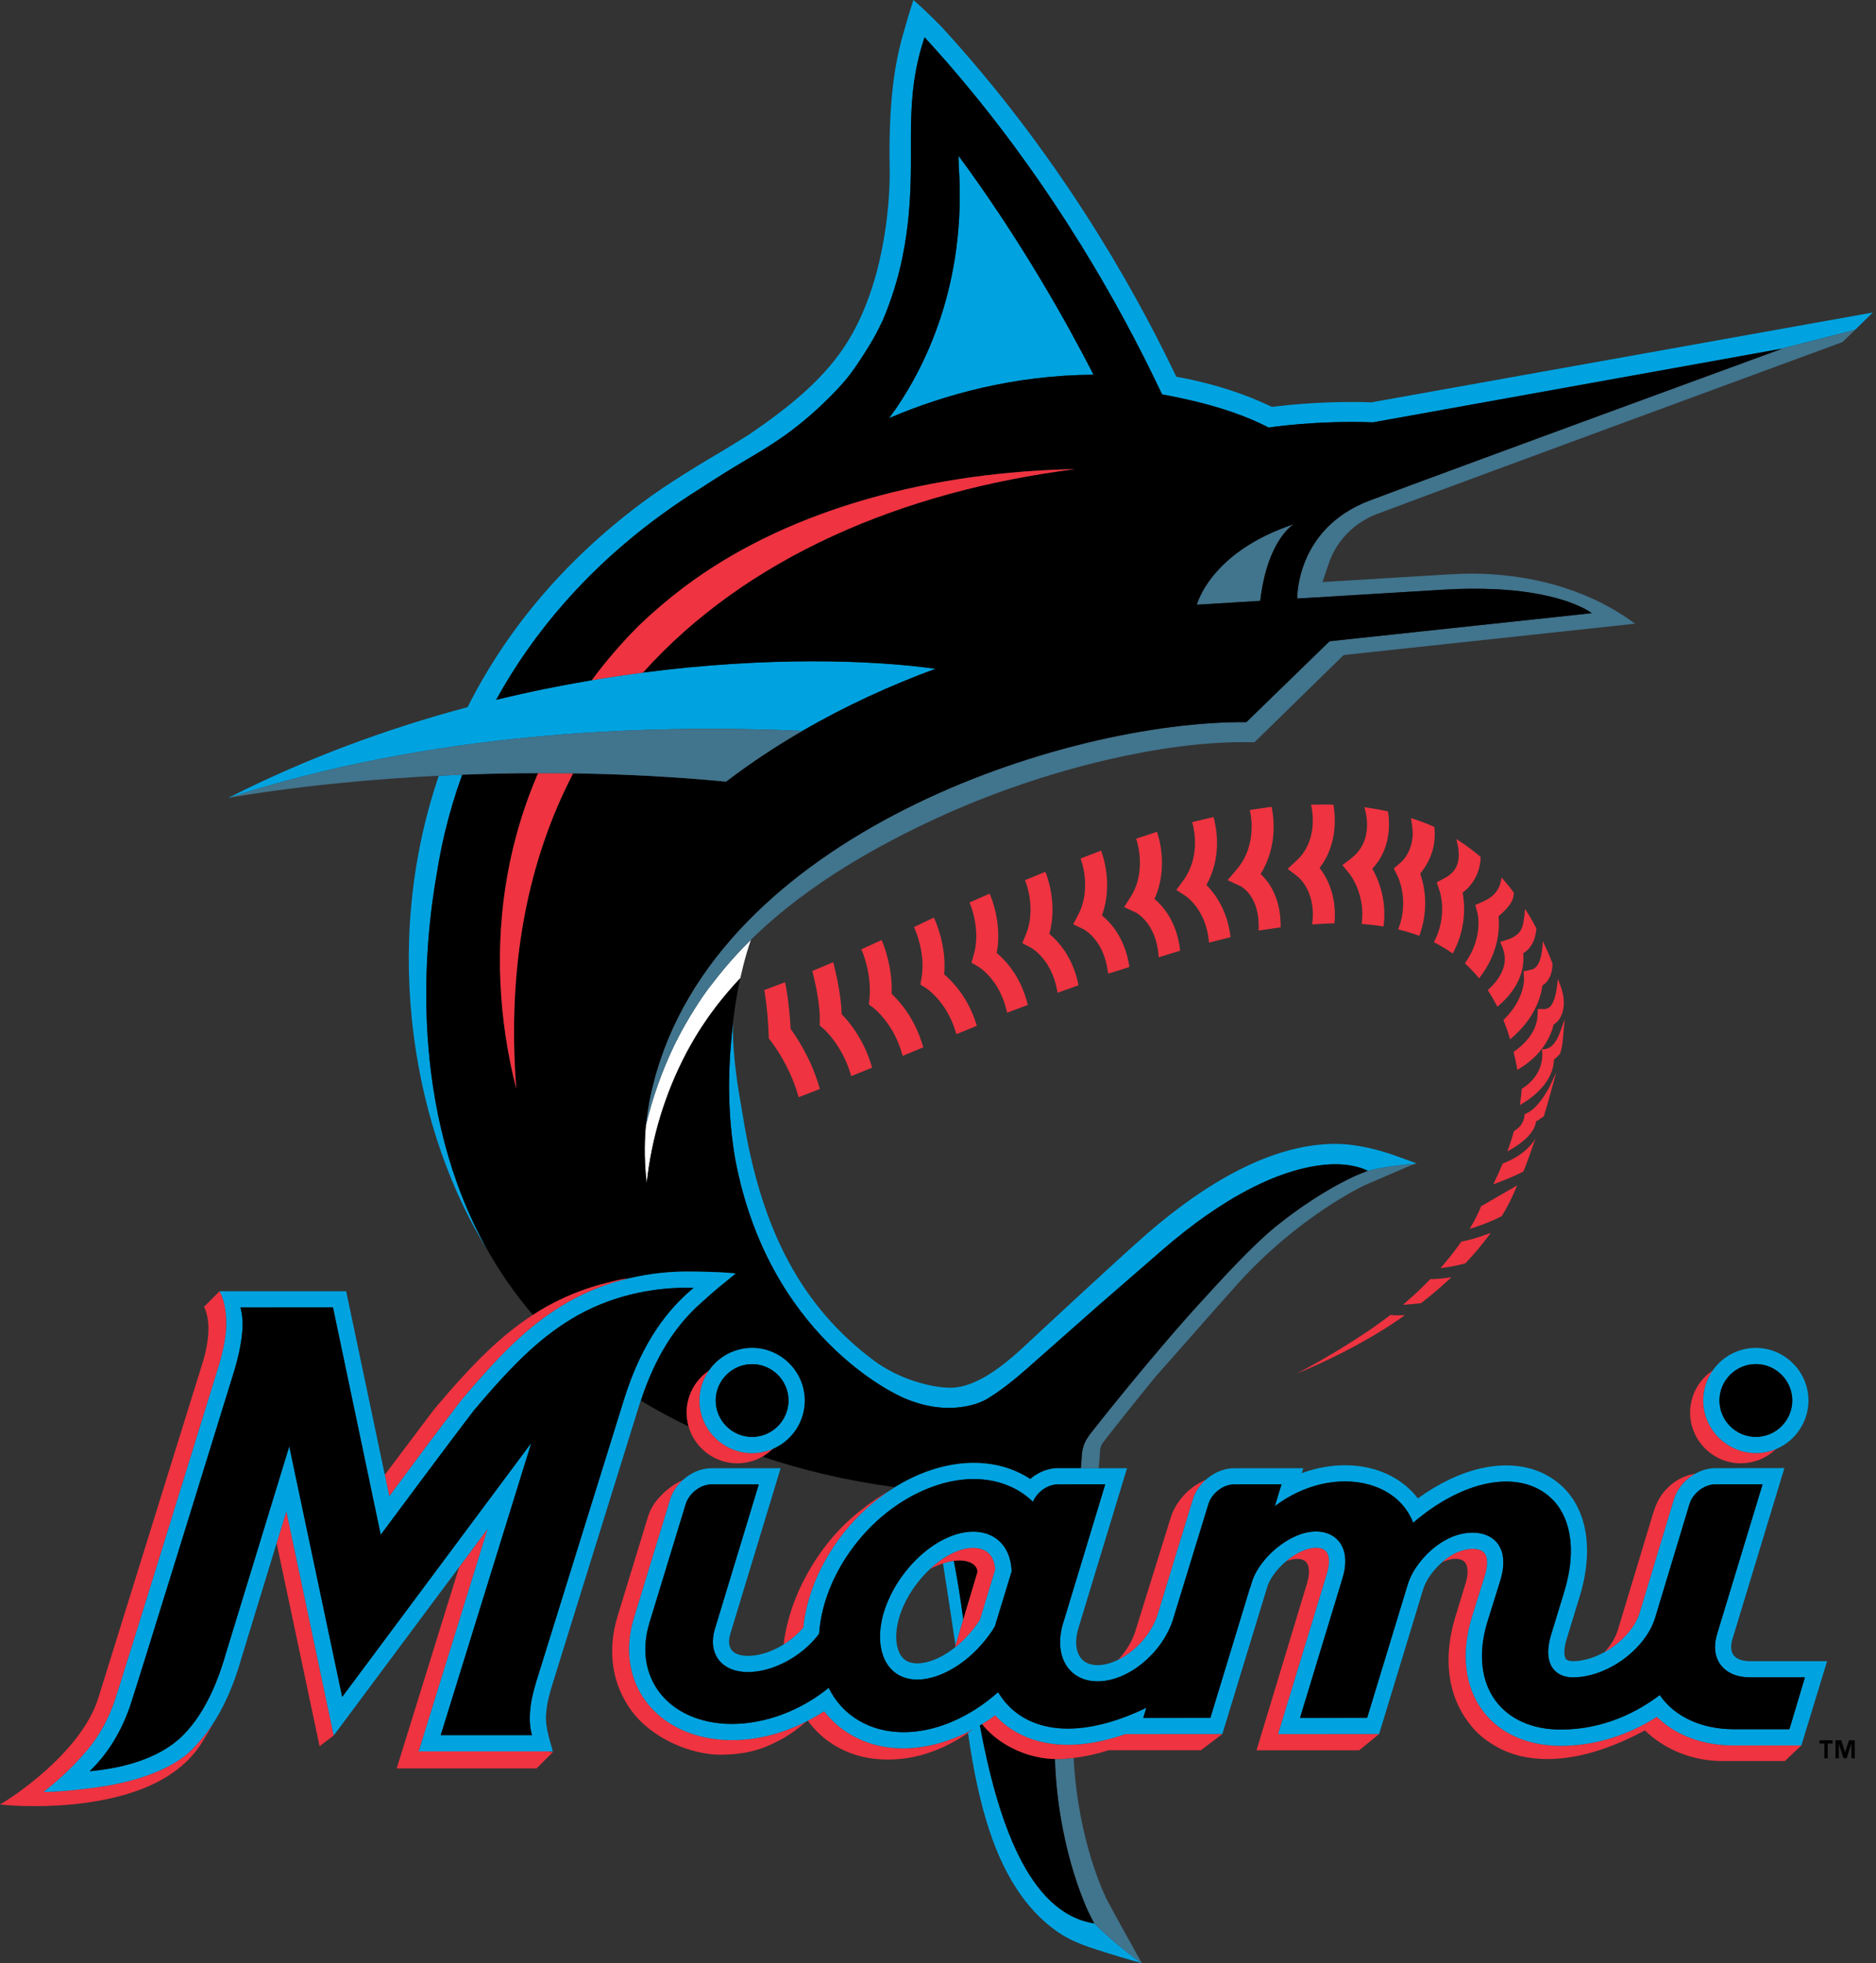
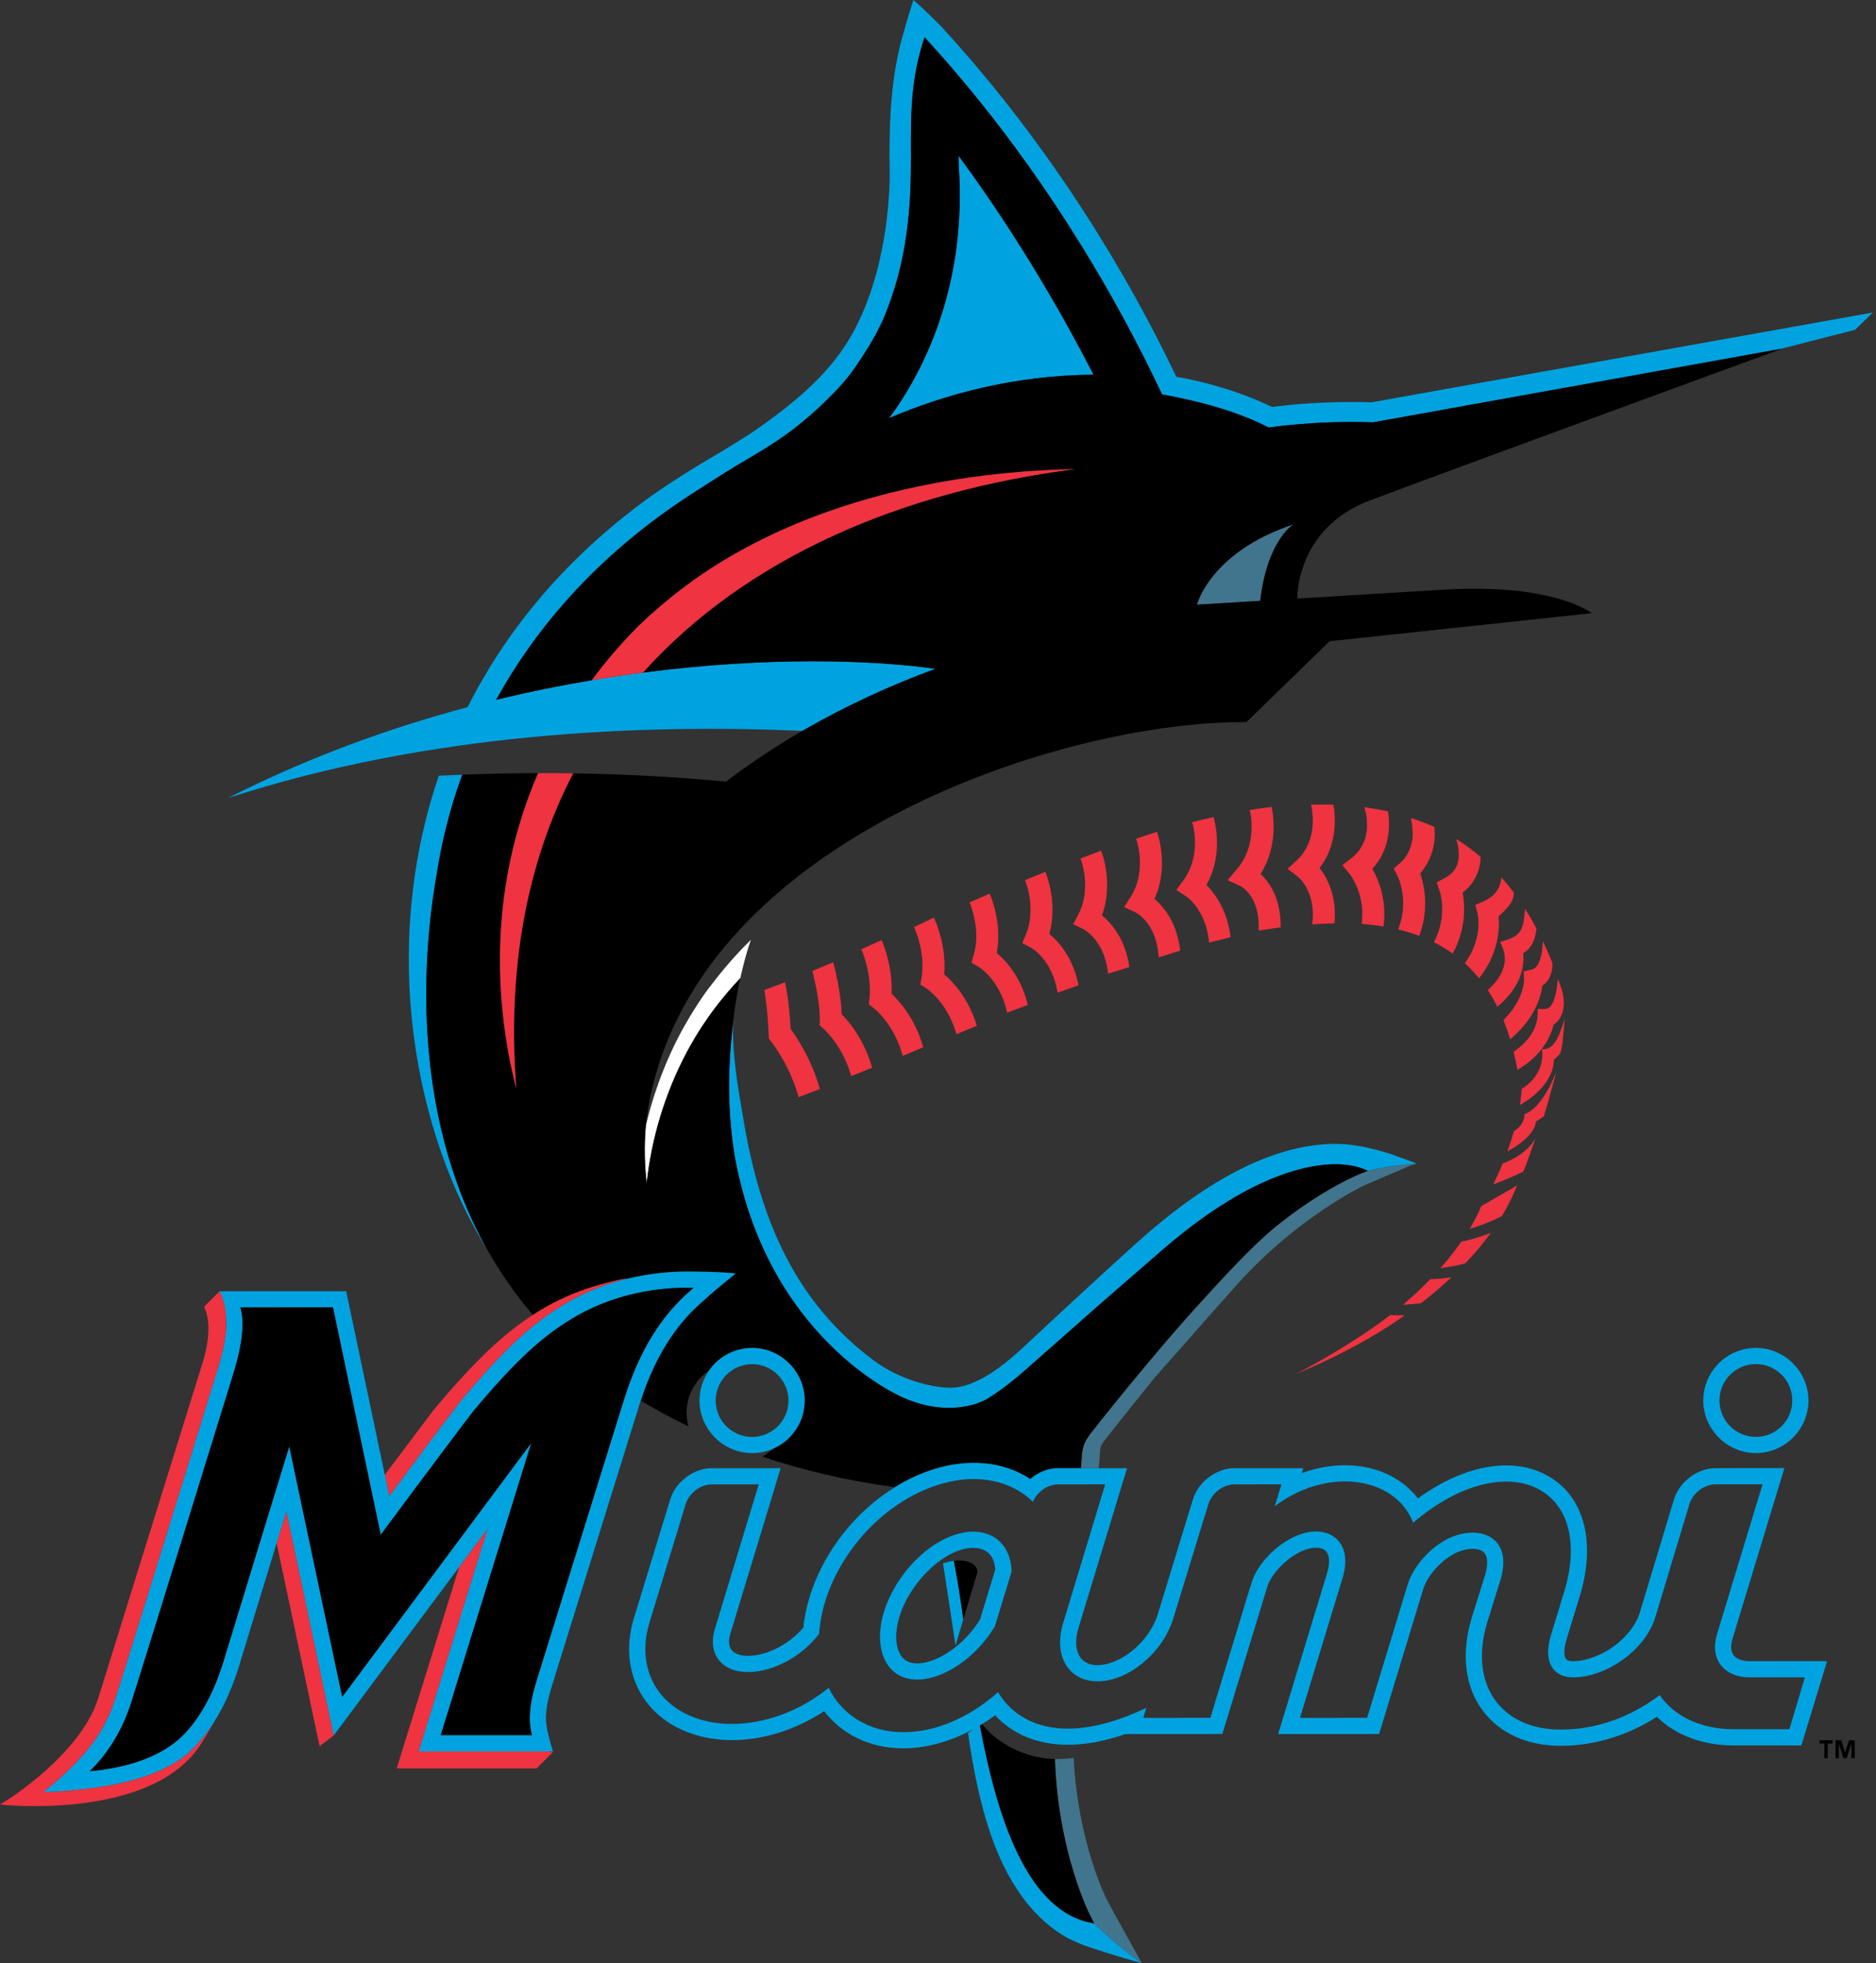
<svg xmlns="http://www.w3.org/2000/svg" clip-rule="evenodd" fill-rule="evenodd" width="258" height="270">
  <rect width="100%" height="100%" fill="#333333" stroke="none" />
  <rect id="backgroundrect" width="100%" height="100%" x="0" y="0" fill="none" stroke="none" />
  <g class="currentLayer" style="">
    <title>Layer 1</title>
    <path d="m101.235,131.353 c-1.149,1.26 -2.242,2.571 -3.277,3.927 c-1.431,1.735 -3.566,5.185 -4.765,7.56 l-0.441,0.876 c-1.705,3.54 -3.022,7.254 -3.927,11.077 c-0.249,2.651 -0.213,5.321 0.111,7.964 c0.674,-6.263 2.522,-12.342 5.447,-17.921 l0.43,-0.787 c1.078,-1.952 2.3,-3.822 3.653,-5.594 c1.045,-1.358 2.157,-2.663 3.333,-3.91 l0.009,-0.011 c0.116,-0.529 0.243,-1.059 0.375,-1.588 c0.307,-1.247 0.669,-2.481 1.086,-3.695 l-0.001,0.001 c-0.697,0.682 -1.376,1.383 -2.034,2.101 z" fill="#fff" id="svg_1" class="" />
    <path d="m188.623,55.33 l-0.194,-0.006 c-0.842,-0.026 -1.685,-0.039 -2.528,-0.039 c-4.679,0 -8.551,0.384 -10.443,0.615 l-0.524,0.063 l-0.48,-0.22 c-6.205,-2.937 -12.675,-3.921 -12.675,-3.921 l-0.386,-0.799 c-5.847,-12.12 -16.136,-30.178 -31.961,-47.391 c-1.727,-1.739 -2.732,-2.694 -3.816,-3.632 c-0.48,1.466 -0.923,2.943 -1.331,4.43 c-1.23,4.137 -2.101,9.542 -1.93,18.727 c0.073,3.952 -0.498,14.443 -5.148,22.762 c-2.785,4.983 -7.189,9.098 -14.218,13.857 l-0.063,0.041 c-0.54,0.334 -2.697,1.685 -3.239,2.002 c-3.323,1.958 -7.849,4.671 -11.418,7.338 c-11.087,8.282 -18.85,17.938 -23.962,28.098 c-10.762,2.871 -21.941,6.912 -32.953,12.497 l0.041,-0.008 c27.923,-9.083 57.185,-10.175 78.952,-9.225 c5.937,-3.438 12.167,-6.281 18.306,-8.537 c-8.612,-1.216 -23.078,-1.708 -40.229,0.522 c-2.301,0.3 -4.649,0.647 -7.038,1.049 c-4.363,0.729 -8.698,1.615 -12.996,2.658 l-0.16,0.041 c2.618,-4.746 5.746,-9.194 9.326,-13.264 c5.113,-5.856 11.363,-11.208 18.921,-15.912 l0.006,-0.006 c2.046,-1.339 4.121,-2.631 6.225,-3.875 c2.683,-1.612 7.154,-4.027 12.558,-9.779 c0.89,-0.945 1.705,-1.959 2.437,-3.031 c2.803,-4.116 3.265,-5.515 3.667,-6.251 c3.492,-8.098 3.934,-15.786 3.909,-22.692 l-0.002,-1.145 c-0.002,-1.142 -0.002,-2.273 0.022,-3.404 c0.081,-3.77 0.434,-7.55 1.858,-11.763 c0.914,0.993 1.809,1.99 2.685,2.99 c3.508,3.997 6.725,8.035 9.661,12.014 c2.511,3.405 4.912,6.888 7.199,10.447 l0.916,1.453 c0.456,0.717 0.876,1.383 1.111,1.762 c4.077,6.6 7.78,13.426 11.088,20.444 c1.337,0.245 2.551,0.498 3.676,0.757 c6.245,1.434 9.389,3.002 10.994,3.805 l0.004,0.001 s6.402,-1.006 14.335,-0.716 l2.266,-0.408 l7.717,-1.39 l46.15,-8.327 l10.171,-2.604 l2.437,-2.378 l-68.942,12.351 zm-128.546,64.783 c0.293,-1.847 0.649,-3.688 1.082,-5.516 c0.649,-2.729 1.454,-5.418 2.411,-8.054 l-0.029,0.001 c-1.084,0.042 -2.15,0.089 -3.192,0.141 c-8.212,24.056 -3.248,49.409 6.758,65.345 c-11.068,-19.586 -8.743,-42.295 -7.03,-51.918 z" fill="#00a3e0" id="svg_2" class="" />
-     <path d="m245.095,47.953 c0.001,0 -46.482,17.016 -56.708,20.882 c-10.225,3.866 -9.982,13.486 -9.982,13.486 l0.777,-0.047 l19.197,-1.165 c2.491,-0.165 4.99,-0.187 7.483,-0.065 l0.119,0.004 c0.488,0.027 0.937,0.067 1.393,0.105 l0.697,0.053 c1.86,0.181 3.43,0.45 4.764,0.755 l0.277,0.059 c4.167,0.988 5.8,2.314 5.8,2.314 l-36.058,3.859 l-11.389,11.074 l-0.053,0.052 h-0.048 c-24.959,-0.178 -72.909,15.54 -81.511,49.717 c-0.402,1.533 -0.703,3.091 -0.901,4.664 c-0.008,0.06 -0.071,0.453 -0.134,1.125 l0.008,-0.031 c0.905,-3.823 2.222,-7.537 3.927,-11.077 l0.332,-0.658 l0.055,-0.108 l-0.055,0.108 l-0.092,0.182 l0.202,-0.4 c1.198,-2.375 3.333,-5.824 4.765,-7.56 c1.032,-1.358 2.126,-2.668 3.277,-3.927 c0.66,-0.718 1.338,-1.419 2.034,-2.102 l0.001,-0.001 c8.07,-7.963 18.299,-13.368 25.346,-16.634 c7.534,-3.492 15.693,-6.264 23.509,-8.092 c6.752,-1.58 13.248,-2.458 18.85,-2.458 h0.011 l1.538,0.012 l12.266,-11.992 l40.074,-4.311 c-3.754,-2.81 -10.862,-6.663 -21.799,-6.88 c-1.448,-0.026 -2.984,0.044 -4.843,0.16 l-16.348,0.998 l0.889,-2.627 c1.03,-3.043 3.495,-5.559 6.596,-6.731 c9.708,-3.669 59.222,-21.882 64.046,-23.656 l1.72,-1.679 l-10.171,2.604 l0.138,-0.009 z" fill="#41748d" id="svg_3" class="" />
    <path d="m132.12,220.197 c-0.315,-2.115 -0.629,-3.939 -0.937,-5.538 c-0.454,0.059 -0.959,0.183 -1.497,0.36 l0.013,0.075 l0.143,0.924 c0.257,1.646 0.831,5.318 1.566,10.284 l1.072,-3.594 c-0.116,-0.837 -0.237,-1.674 -0.361,-2.511 z" fill="#00a3e0" id="svg_4" class="" />
    <path d="m93.139,142.946 l-0.055,0.108 l-0.098,0.193 l-0.068,0.136 l0.074,-0.147 l0.092,-0.182 z" fill="#fff100" id="svg_5" class="" />
    <path d="m145.08,241.919 c0.047,1.419 0.142,2.836 0.286,4.248 c0.188,1.798 0.454,3.587 0.796,5.362 c0.897,4.621 2.136,8.122 2.977,10.169 c0.488,1.244 1.337,2.821 1.337,2.821 l0.014,0.026 c1.97,1.973 4.144,3.734 6.437,5.425 l0.111,0.032 l-3.788,-6.828 l-1.04,-1.949 c-0.172,-0.337 -3.963,-7.924 -4.555,-19.45 c-0.788,0.093 -1.564,0.158 -2.311,0.158 l-0.262,-0.012 zm43.022,-80.899 l0.002,0.002 l-0.764,0.305 l-0.044,0.019 l-0.368,0.145 l-0.073,0.029 l-0.484,0.212 l-0.401,0.185 c-1.7,0.802 -5.491,2.782 -9.964,6.336 c-0.618,0.494 -1.227,0.999 -1.826,1.517 c-3.401,3.046 -7.79,7.951 -8.164,8.356 c-7.307,7.878 -16.034,19.009 -16.136,19.151 c-0.617,0.855 -0.857,1.419 -1.015,2.177 c-0.041,0.235 -0.072,0.473 -0.092,0.711 c-0.022,0.396 -0.06,1.032 -0.128,1.76 h2.456 c0.095,-0.872 0.156,-1.734 0.202,-2.518 l0.006,-0.101 c0.092,-0.508 0.222,-0.71 0.741,-1.379 c1.249,-1.615 4.258,-5.388 6.859,-8.583 c4.277,-4.812 7.912,-9.007 11.303,-12.773 c8.357,-9.28 17.302,-13.491 17.383,-13.525 l6.265,-2.706 l0.976,-0.326 l-0.011,-0.004 c-1.985,0.189 -4.616,0.444 -6.658,0.997 l-0.066,0.014 zm-10.182,-88.924 c-11.51,3.825 -13.32,11.069 -13.32,11.069 l8.715,-0.533 c0.985,-8.453 4.604,-10.537 4.604,-10.537 z" fill="#41748d" id="svg_6" class="" />
    <path d="m131.824,21.425 c0.009,0.563 0.008,1.132 0.024,1.347 c1.129,16.172 -4.584,28.011 -9.569,34.731 c7.584,-3.237 17.148,-5.898 28.11,-5.97 c-3.514,-6.868 -9.869,-18.322 -18.564,-30.109 zm-30.722,137.928 c4.539,24.366 21.969,32.434 23.353,32.976 c6.125,2.591 10.545,0.648 11.646,-0.154 c1.635,-1.018 3.394,-2.405 5.036,-3.859 l9.886,-8.734 l7.465,-6.485 l1.392,-1.207 c1.042,-0.904 2.106,-1.78 3.191,-2.63 c1.86,-1.461 3.802,-2.817 5.816,-4.057 c0.302,-0.185 0.6,-0.363 0.895,-0.535 c5.01,-2.924 8.98,-4.057 11.818,-4.409 c4.207,-0.558 6.496,0.757 6.502,0.761 l0.067,-0.016 c2.041,-0.553 4.673,-0.808 6.658,-0.997 l-0.359,-0.133 c-0.964,-0.355 -1.929,-0.707 -2.897,-1.053 c-2.849,-0.972 -5.647,-1.507 -7.88,-1.507 c-7.753,0 -16.496,4.174 -25.989,12.405 c-3.76,3.261 -15.611,14.307 -15.73,14.419 l-0.531,0.493 c-2.321,2.167 -6.642,6.201 -10.709,6.225 c-2.686,0 -7.148,-1.182 -10.602,-3.776 c-9.799,-7.359 -15.432,-17.735 -17.972,-33.651 c-0.625,-3.599 -1.408,-7.891 -1.366,-12.666 c-0.094,0.819 -0.179,1.684 -0.248,2.598 c-0.401,4.384 -0.474,9.982 0.558,15.994 z" fill="#00a3e0" id="svg_7" class="" />
    <path d="m214.525,144.944 l0.027,-0.032 l0.013,-0.04 c0.31,-0.953 0.35,-1.612 0.389,-2.248 c0.014,-0.226 0.247,-2.469 0.247,-2.469 l-0.609,1.684 c-0.515,1.423 -1.143,2.21 -1.919,2.408 c-0.123,0.034 -0.25,0.053 -0.379,0.055 l-0.248,0.004 l0.038,0.245 c0.02,0.127 0.448,3.125 -2.719,5.14 l-0.092,0.059 l-0.007,0.108 c-0.032,0.489 -0.089,1.023 -0.18,1.68 l-0.062,0.45 l0.387,-0.239 c0.567,-0.348 1.095,-0.728 1.568,-1.127 c1.754,-1.477 2.694,-3.166 2.724,-4.894 c0.155,-0.115 0.474,-0.374 0.822,-0.783 zm-2.279,8.639 l0.059,-0.041 l0.022,-0.068 c0.43,-1.35 0.784,-2.637 1.131,-3.941 l0.566,-2.036 l-0.855,1.828 c-0.616,1.216 -1.933,3.328 -3.363,3.837 l-0.142,0.051 v0.152 c0,0.044 -0.013,1.08 -1.005,1.883 c-0.132,0.106 -0.249,0.189 -0.372,0.262 l-0.073,0.044 l-0.024,0.082 c-0.212,0.734 -0.444,1.461 -0.698,2.181 l-0.192,0.547 l0.502,-0.29 c1.21,-0.7 3.239,-2.117 3.445,-3.845 c0.172,-0.099 0.546,-0.324 0.998,-0.645 zm-2.737,7.534 l0.031,-0.072 c0.47,-1.12 1.131,-3.067 1.63,-4.481 c-0.551,0.979 -1.853,2.428 -4.431,3.425 l-0.086,0.033 l-0.035,0.085 c-0.342,0.824 -0.677,1.575 -1.024,2.298 l-0.229,0.479 l0.497,-0.185 c0.208,-0.078 2.079,-0.777 3.579,-1.546 l0.069,-0.036 zm-14.139,18.119 l0.059,-0.007 l0.047,-0.036 c1.253,-0.975 2.467,-1.999 3.638,-3.071 l0.506,-0.464 l-0.68,0.094 c-0.756,0.105 -1.477,0.16 -2.144,0.165 l-0.089,0.001 l-0.062,0.065 c-1.03,1.062 -2.106,2.079 -3.223,3.047 l-0.479,0.415 l0.631,-0.039 c0.555,-0.036 1.159,-0.093 1.796,-0.169 zm6.163,-5.493 l0.042,-0.045 c1.1,-1.164 2.116,-2.364 3.02,-3.569 l0.437,-0.583 l-0.684,0.253 c-1.135,0.42 -2.244,0.738 -3.295,0.948 l-0.086,0.018 l-0.049,0.071 c-0.763,1.088 -1.58,2.136 -2.447,3.143 l-0.368,0.428 l0.56,-0.076 c0.948,-0.133 1.886,-0.323 2.81,-0.57 l0.06,-0.015 zm-9.225,7.153 c-0.369,0 -0.715,-0.011 -1.029,-0.033 l-0.082,-0.006 l-0.065,0.051 l-0.082,0.063 l-0.073,0.056 c-3.18,2.465 -8.543,5.766 -12.645,7.882 c1.38,-0.557 8.292,-3.434 14.3,-7.624 l0.57,-0.399 l-0.696,0.007 l-0.199,0.002 zm14.227,-13.635 l0.032,-0.054 c0.694,-1.152 1.306,-2.35 1.834,-3.587 l0.254,-0.6 l-0.561,0.33 l-0.001,0.001 l-4.27,2.464 l-0.136,0.079 l-0.123,0.321 c-0.341,0.797 -0.732,1.571 -1.172,2.317 l-0.274,0.475 l0.523,-0.162 c1.32,-0.415 2.604,-0.936 3.84,-1.558 l0.055,-0.027 zm-97.803,-25.756 c-0.2,-3.834 -0.712,-6.154 -0.717,-6.175 l-0.056,-0.236 l-0.227,0.086 l-2.456,0.923 l-0.178,0.067 l0.045,0.185 c0.004,0.018 0.46,2.578 0.571,6.003 l0.014,0.397 l0.002,0.072 l0.045,0.056 l0.237,0.294 c0.026,0.032 2.504,3.13 3.758,7.494 l0.065,0.226 l2.922,-1.125 l-0.054,-0.189 c-1.176,-4.086 -3.288,-7.154 -3.97,-8.077 zm4.491,-0.054 c0.025,0.021 2.569,2.219 3.775,6.324 l0.067,0.227 l2.876,-1.164 l-0.055,-0.187 c-1.126,-3.826 -3.223,-6.25 -4.136,-7.171 c-0.056,-2.298 -0.624,-5.017 -1.095,-6.904 l-0.06,-0.243 l-0.232,0.098 l-2.472,1.037 l-0.169,0.071 l0.045,0.179 c0.469,1.905 1.019,4.601 0.976,6.63 l-0.013,0.582 l-0.002,0.102 l0.079,0.066 l0.417,0.354 zm10.852,3.533 l0.065,0.235 l2.83,-1.179 l-0.053,-0.183 c-1.119,-3.889 -3.32,-6.272 -4.294,-7.176 c0.149,-3.58 -1.05,-6.612 -1.294,-7.188 l-0.085,-0.199 l-0.199,0.086 l-2.595,1.18 l0.083,0.186 c0.014,0.031 1.38,3.121 1.044,6.567 l-0.066,0.718 l-0.011,0.12 l0.096,0.072 l0.55,0.413 c0.027,0.019 2.765,2.133 3.927,6.349 zm7.388,-2.977 l0.067,0.232 l2.627,-1.093 l0.181,-0.075 l-0.058,-0.187 c-1.133,-3.663 -3.227,-5.862 -4.434,-6.883 c0.364,-4.002 -1.26,-7.46 -1.331,-7.607 l-0.093,-0.194 l-0.193,0.092 l-2.342,1.116 l-0.193,0.092 l0.091,0.193 c0.015,0.033 1.533,3.323 0.959,6.725 l-0.143,0.848 l-0.024,0.14 l0.12,0.076 l0.725,0.462 c0.029,0.02 2.826,1.867 4.04,6.064 zm6.987,-2.937 l0.047,0.209 l2.855,-1.066 l-0.046,-0.182 c-0.945,-3.758 -3.011,-5.95 -4.227,-6.964 c0.776,-4.103 -0.829,-7.813 -0.898,-7.97 l-0.087,-0.196 l-0.196,0.087 l-2.374,1.046 l-0.195,0.086 l0.085,0.196 c0.015,0.035 1.503,3.532 0.513,6.954 l-0.282,0.972 l-0.046,0.161 l0.145,0.085 l0.875,0.509 c0.028,0.018 2.856,1.728 3.833,6.072 zm6.955,-2.748 l0.036,0.212 l2.884,-1.028 l-0.038,-0.18 c-0.781,-3.759 -2.778,-5.902 -3.976,-6.888 c1.187,-4.221 -0.402,-8.168 -0.47,-8.336 l-0.082,-0.199 l-0.199,0.081 l-2.4,0.986 l-0.199,0.081 l0.081,0.199 c0.015,0.036 1.486,3.715 0.073,7.196 l-0.449,1.079 l-0.075,0.181 l0.173,0.092 l1.036,0.549 c0.115,0.062 2.85,1.612 3.605,5.974 zm6.959,-2.658 l0.026,0.213 l0.213,-0.027 s1.834,-0.558 2.547,-0.802 l0.17,-0.059 l-0.028,-0.179 c-0.605,-3.82 -2.554,-5.947 -3.746,-6.92 c1.597,-4.33 0.021,-8.523 -0.047,-8.701 l-0.078,-0.2 l-0.2,0.078 l-2.422,0.931 l-0.2,0.076 l0.076,0.2 c0.015,0.039 1.465,3.939 -0.36,7.461 l-0.616,1.189 l-0.102,0.196 l0.2,0.095 l1.209,0.577 c0.028,0.016 2.806,1.433 3.358,5.871 zm6.964,-2.273 l0.021,0.269 l0.257,-0.081 c0.844,-0.267 1.686,-0.526 2.523,-0.775 l0.173,-0.052 l-0.021,-0.18 c-0.46,-3.826 -2.341,-5.962 -3.509,-6.944 c1.938,-4.258 0.571,-8.551 0.408,-9.032 l-0.067,-0.195 l-2.671,0.882 l-0.2,0.072 l0.071,0.201 c0.015,0.041 1.428,4.204 -0.791,7.747 l-0.791,1.238 l-0.132,0.207 l0.222,0.103 l1.332,0.62 c0.109,0.055 2.821,1.438 3.176,5.92 zm6.919,-2.003 l0.025,0.252 l0.243,-0.063 c0.854,-0.223 1.706,-0.436 2.532,-0.634 l0.187,-0.045 l-0.024,-0.19 c-0.453,-3.624 -2.206,-5.902 -3.292,-6.995 c2.095,-3.77 1.423,-7.637 1.031,-9.139 l-0.053,-0.201 l-0.202,0.046 c-0.81,0.182 -1.661,0.386 -2.529,0.603 l-0.212,0.053 l0.056,0.21 c0.28,1.039 1.015,4.675 -1.289,7.824 l-0.808,1.104 l-0.134,0.182 l0.189,0.123 l1.145,0.748 c0.028,0.018 2.721,1.851 3.132,6.122 zm6.838,-1.408 s2.056,-0.286 2.855,-0.41 l0.181,-0.028 v-0.183 c0.007,-3.747 -1.461,-5.949 -2.753,-7.161 c2.368,-3.767 1.788,-7.856 1.551,-9.032 l-0.04,-0.195 l-0.198,0.025 c-0.823,0.103 -1.692,0.229 -2.582,0.373 l-0.227,0.036 l0.052,0.223 c0.107,0.466 0.964,4.64 -1.813,7.909 l-1.1,1.296 l-0.182,0.214 l0.255,0.119 l1.54,0.72 c0.025,0.012 2.647,1.333 2.47,5.881 l-0.008,0.215 zm7.381,-0.838 l0.259,-0.02 c0.875,-0.066 1.752,-0.111 2.607,-0.131 l0.194,-0.005 l0.015,-0.193 c0.296,-3.74 -1.116,-6.216 -2.062,-7.427 c2.35,-3.031 2.224,-6.626 1.935,-8.517 l-0.027,-0.178 l-0.18,-0.005 c-0.881,-0.025 -1.761,-0.025 -2.642,0 l-0.255,0.006 l0.051,0.25 c0.219,1.085 0.722,4.822 -1.975,7.363 l-1.118,1.037 l-0.187,0.173 l0.202,0.155 l1.21,0.928 c0.099,0.079 2.475,2.027 2.003,6.304 l-0.029,0.257 zm10.439,-15.405 l-0.022,-0.146 l-0.143,-0.032 c-0.921,-0.202 -1.849,-0.368 -2.783,-0.5 l-0.324,-0.046 l0.088,0.316 c0.283,1.013 0.988,4.492 -1.874,6.701 l-1.058,0.817 l-0.175,0.135 l0.14,0.17 l0.848,1.033 c0.021,0.026 2.156,2.711 1.692,6.663 l-0.026,0.222 l0.222,0.018 c0.866,0.067 1.728,0.166 2.561,0.296 l0.22,0.034 l0.026,-0.221 c0.417,-3.539 -0.76,-6.308 -1.559,-7.721 c2.603,-2.778 2.387,-6.33 2.169,-7.742 zm1.383,16.086 l0.233,0.058 c0.859,0.214 1.688,0.467 2.464,0.75 l0.203,0.074 l0.073,-0.203 c0.964,-2.696 0.985,-5.639 0.061,-8.349 c0.964,-1.213 2.168,-3.141 1.968,-6.054 l-0.015,-0.189 l-0.005,-0.063 l-0.011,-0.127 l-0.118,-0.052 c-0.888,-0.388 -1.815,-0.741 -2.757,-1.046 l-0.334,-0.108 l0.055,0.347 c0.082,0.515 0.139,1.017 0.17,1.491 c0.105,1.605 -0.593,3.381 -1.697,4.32 l-0.772,0.665 l-0.127,0.109 l0.074,0.149 l0.454,0.909 c0.066,0.132 1.587,3.253 0.161,7.095 l-0.082,0.225 zm4.909,1.758 l0.189,0.098 c0.77,0.395 1.512,0.839 2.206,1.321 l0.2,0.139 l0.113,-0.215 c1.312,-2.504 1.751,-5.376 1.244,-8.157 c1.09,-0.808 1.878,-1.958 2.236,-3.266 c0.133,-0.477 0.214,-0.995 0.241,-1.537 l0.005,-0.106 l-0.081,-0.068 c-0.895,-0.761 -1.836,-1.465 -2.819,-2.107 l-0.455,-0.297 l0.129,0.529 c0.262,1.07 0.283,2.006 0.066,2.783 c-0.247,0.878 -0.821,1.547 -1.754,2.045 l-0.97,0.523 l-0.159,0.086 l0.058,0.172 l0.352,1.042 c0.045,0.133 1.075,3.315 -0.703,6.827 l-0.096,0.189 zm9.782,-8.343 l-0.186,-0.215 l-0.295,-0.342 l-0.079,0.444 c-0.035,0.199 -0.085,0.394 -0.149,0.584 c-0.341,0.995 -1.088,1.737 -2.283,2.27 l-0.923,0.413 l-0.167,0.074 l0.047,0.176 l0.259,0.977 c0.008,0.031 0.794,3.26 -1.637,6.706 l-0.108,0.154 l0.138,0.128 c0.567,0.524 1.122,1.108 1.647,1.734 l0.173,0.206 l0.162,-0.214 c2.531,-3.332 2.676,-6.598 2.517,-8.317 c1.953,-1.671 2.035,-2.498 2.089,-3.049 l0.012,-0.105 l0.009,-0.083 l-0.049,-0.068 c-0.364,-0.513 -0.757,-1.005 -1.177,-1.474 zm3.257,4.566 l-0.165,-0.268 l-0.332,-0.542 l-0.065,0.633 c-0.199,1.941 -0.4,2.789 -2.062,3.501 l-1.287,0.421 l0.079,0.21 s0.328,0.694 0.397,1.057 c0.069,0.364 0.865,2.531 -2.061,5.235 l-0.133,0.122 l0.099,0.152 c0.39,0.602 0.76,1.238 1.097,1.889 l0.125,0.24 l0.206,-0.176 c3.232,-2.764 3.504,-5.627 3.347,-7.173 c1.073,-0.658 1.667,-1.758 1.812,-3.354 l0.006,-0.061 l-0.028,-0.055 c-0.441,-0.864 -0.628,-1.166 -1.035,-1.831 zm2.526,4.899 l-0.232,-0.507 l-0.339,-0.749 l-0.071,0.818 c-0.111,1.282 -0.462,2.858 -1.508,3.089 l-0.891,0.196 l-0.178,0.039 l0.009,0.181 l0.045,0.912 c0.001,0.025 0.065,2.732 -2.736,5.505 l-0.101,0.1 l0.053,0.133 c0.275,0.684 0.537,1.425 0.779,2.203 l0.098,0.313 l0.248,-0.214 c3.159,-2.731 3.983,-5.63 4.188,-7.185 c0.66,-0.379 1.38,-1.357 1.38,-2.984 v-0.039 l-0.014,-0.036 c-0.214,-0.603 -0.459,-1.196 -0.731,-1.775 zm-0.328,8.075 l-0.948,-0.012 l-0.007,0.168 l-0.036,0.923 c-0.052,0.379 -0.165,2.603 -3.166,4.722 l-0.119,0.083 l0.034,0.141 c0.168,0.702 0.309,1.367 0.431,2.033 l0.056,0.308 l0.267,-0.163 c3.323,-2.035 4.384,-4.639 4.723,-6.08 c0.307,-0.153 0.718,-0.547 1.01,-1.146 c0.39,-0.802 0.687,-2.201 -0.116,-4.31 l-0.312,-0.818 l-0.102,0.87 c-0.166,1.404 -0.483,2.41 -0.918,2.911 c-0.187,0.214 -0.553,0.367 -0.797,0.37 z" fill="#ef3340" id="svg_8" class="" />
    <path d="m132.483,222.709 l1.953,-6.542 c-0.024,-0.483 -0.305,-0.901 -0.798,-1.18 c-0.547,-0.309 -1.381,-0.466 -2.454,-0.328 c0.308,1.599 0.623,3.424 0.937,5.538 c0.119,0.797 0.239,1.64 0.362,2.512 zm-42.631,-73.676 c8.604,-34.176 56.552,-49.894 81.511,-49.717 h0.048 l0.053,-0.052 l11.389,-11.074 l36.058,-3.859 c-0.001,-0.001 -1.635,-1.326 -5.8,-2.314 l-0.277,-0.059 c-1.571,-0.353 -3.161,-0.604 -4.764,-0.755 l-0.697,-0.053 c-0.456,-0.038 -0.905,-0.079 -1.393,-0.105 l-0.119,-0.004 c-2.494,-0.122 -4.992,-0.1 -7.483,0.065 l-19.197,1.165 l-0.777,0.047 s-0.245,-9.621 9.982,-13.486 c10.225,-3.866 56.7,-20.879 56.709,-20.882 l-46.291,8.336 l-7.717,1.39 l-2.266,0.408 c-7.932,-0.29 -14.335,0.716 -14.335,0.716 c-1.604,-0.803 -4.747,-2.371 -10.996,-3.806 c-1.125,-0.259 -2.34,-0.513 -3.676,-0.757 c-3.308,-7.018 -7.011,-13.844 -11.088,-20.444 c-0.359,-0.58 -0.74,-1.175 -1.111,-1.762 c-0.306,-0.486 -0.601,-0.963 -0.916,-1.453 c-2.287,-3.559 -4.688,-7.044 -7.199,-10.447 c-3.05,-4.138 -6.272,-8.148 -9.661,-12.014 c-0.877,-0.999 -1.772,-1.996 -2.685,-2.99 c-1.425,4.213 -1.776,7.991 -1.858,11.763 c-0.025,1.131 -0.025,2.262 -0.022,3.404 l0.002,1.145 c0.025,6.906 -0.417,14.594 -3.909,22.692 c-0.402,0.736 -0.863,2.136 -3.667,6.251 c-0.732,1.072 -1.547,2.086 -2.437,3.031 c-5.404,5.754 -9.875,8.168 -12.558,9.779 c-2.105,1.244 -4.18,2.536 -6.225,3.875 l-0.006,0.006 l-0.101,0.066 l-0.021,0.014 c-7.441,4.646 -13.678,9.995 -18.798,15.833 c-3.58,4.07 -6.707,8.518 -9.326,13.264 l0.16,-0.041 c4.488,-1.091 8.726,-1.94 12.996,-2.658 c1.978,-2.668 4.149,-5.186 6.499,-7.533 c1.939,-1.86 3.984,-3.605 6.129,-5.224 c13.441,-10.147 32.191,-15.613 52.434,-16.243 l1.384,-0.029 c-23.791,3.026 -45.212,12.157 -59.408,27.979 c17.151,-2.231 31.617,-1.738 40.229,-0.522 c-6.138,2.256 -12.367,5.099 -18.306,8.537 c-3.642,2.101 -7.147,4.434 -10.493,6.981 c-6.992,-0.658 -14.008,-1.038 -21.031,-1.137 c-6.156,11.849 -9.135,26.258 -7.823,43.365 c-1.223,-4.758 -1.952,-9.63 -2.175,-14.538 c-0.45,-10.157 1.292,-19.856 5.175,-28.859 c-3.647,0.008 -7.129,0.088 -10.43,0.215 c-0.957,2.636 -1.762,5.325 -2.411,8.054 c-0.43,1.825 -0.791,3.665 -1.082,5.516 c-1.713,9.623 -4.039,32.332 7.03,51.918 c1.772,3.127 3.841,6.077 6.178,8.808 c0.623,-0.404 1.258,-0.79 1.909,-1.163 l0.002,-0.001 c2.35,-1.306 4.85,-2.326 7.443,-3.033 c2.457,-0.657 3.01,-0.724 3.032,-0.727 l0.74,-0.083 c2.639,-0.633 5.345,-0.956 8.059,-0.962 c4.682,0.008 6.703,0.269 6.703,0.269 c-1.883,1.54 -2.836,2.273 -4.648,3.935 c-3.656,3.17 -6.471,7.617 -8.404,13.553 c2.136,1.283 4.33,2.468 6.575,3.551 c-0.817,-2.844 0.272,-5.911 2.698,-7.603 l0.139,-0.127 c0.359,-0.507 0.777,-0.976 1.265,-1.384 c1.3,-1.086 2.942,-1.682 4.636,-1.684 c3.967,0.005 7.229,3.267 7.234,7.234 c-0.001,2.837 -1.675,5.422 -4.263,6.585 l-0.372,0.277 c-0.362,0.324 -0.757,0.61 -1.179,0.852 c5.376,1.812 11.437,3.295 18.221,4.205 l0.222,-0.143 c1.035,-0.625 2.09,-1.165 3.139,-1.605 c4.926,-2.068 9.838,-2.135 13.832,-0.186 c0.486,0.236 0.963,0.509 1.421,0.809 c1.103,-0.946 2.469,-1.486 3.785,-1.488 h3.171 c0.068,-0.728 0.106,-1.364 0.128,-1.76 c0.019,-0.239 0.049,-0.476 0.092,-0.711 c0.158,-0.758 0.397,-1.323 1.015,-2.177 c0.102,-0.142 8.83,-11.274 16.136,-19.151 c0.374,-0.403 4.763,-5.308 8.164,-8.356 c0.656,-0.588 1.279,-1.113 1.826,-1.517 c4.474,-3.554 8.264,-5.534 9.964,-6.336 l0.401,-0.185 l0.484,-0.212 l0.073,-0.029 l0.411,-0.163 l0.764,-0.305 l-0.001,-0.001 l-0.001,-0.001 c-0.006,-0.004 -2.295,-1.319 -6.502,-0.761 c-2.839,0.352 -6.808,1.486 -11.818,4.409 c-0.295,0.172 -0.594,0.35 -0.895,0.535 c-2.014,1.242 -3.956,2.596 -5.816,4.057 c-1.085,0.85 -2.149,1.726 -3.191,2.63 l-1.392,1.207 c-1.347,1.169 -6.653,5.779 -7.465,6.485 l-9.886,8.734 c-1.642,1.452 -3.401,2.84 -5.036,3.859 c-1.102,0.801 -5.521,2.745 -11.646,0.154 c-1.384,-0.541 -18.814,-8.61 -23.353,-32.976 c-1.032,-6.013 -0.959,-11.61 -0.561,-15.992 c0.069,-0.915 0.154,-1.779 0.248,-2.598 c0.307,-2.692 0.714,-4.842 1.011,-6.221 c-1.175,1.247 -2.288,2.552 -3.333,3.91 c-1.353,1.773 -2.574,3.642 -3.653,5.594 l-0.43,0.787 c-2.926,5.578 -4.775,11.658 -5.447,17.921 c-0.407,-3.611 -0.26,-6.451 -0.12,-7.934 c0.063,-0.673 0.126,-1.065 0.134,-1.125 c0.195,-1.524 0.488,-3.079 0.903,-4.663 zm88.069,-76.937 s-3.619,2.083 -4.604,10.537 l-8.715,0.533 c0.001,0 1.811,-7.245 13.32,-11.069 zm-55.641,-14.594 c4.985,-6.72 10.698,-18.56 9.569,-34.731 c-0.015,-0.215 -0.014,-0.784 -0.024,-1.347 c8.695,11.786 15.05,23.24 18.565,30.109 c-10.965,0.072 -20.528,2.735 -28.111,5.97 zm28.196,207.015 s-0.849,-1.575 -1.337,-2.821 c-0.841,-2.047 -2.08,-5.548 -2.977,-10.169 c-0.618,-3.17 -0.979,-6.383 -1.082,-9.61 c-2.52,-0.052 -4.782,-0.834 -6.613,-1.898 c-1.309,-0.754 -2.468,-1.74 -3.422,-2.91 l-0.303,0.188 c2.396,12.772 6.56,25.815 15.749,27.244 l-0.014,-0.026 z" id="svg_9" class="" />
-     <path d="m238.344,240.051 c-3.333,-0.022 -6.358,-0.894 -8.748,-2.521 c-0.618,-0.42 -1.197,-0.895 -1.729,-1.42 c-4.071,2.61 -8.64,3.989 -13.23,3.989 s-8.397,-1.717 -10.72,-4.832 c-2.45,-3.287 -2.995,-7.803 -1.532,-12.715 l1.745,-5.593 c0.554,-1.653 0.527,-2.918 -0.072,-3.478 c-0.658,-0.614 -2.115,-0.63 -3.545,-0.04 c-0.676,0.28 -1.39,0.729 -2.065,1.298 l-0.142,0.136 l0.313,-0.14 c1.139,-0.484 2.22,-0.471 2.753,0.029 c0.529,0.496 0.602,1.6 0.195,2.952 l-1.474,4.84 c-1.628,5.466 -0.988,10.526 1.804,14.247 c0.79,1.053 1.742,2.186 3.899,3.414 c1.988,1.132 4.342,1.707 6.995,1.707 c4.048,0 8.564,-1.326 13.425,-3.942 c2.719,2.656 6.553,4.189 10.581,4.217 h8.665 l2.275,-2.153 h-9.393 v0.002 zm-62.565,-1.558 l6.712,-22.067 c0.449,-1.452 0.373,-2.631 -0.203,-3.157 c-0.59,-0.538 -1.788,-0.549 -3.053,-0.025 c-0.708,0.3 -1.373,0.691 -1.98,1.164 l-0.376,0.308 c1.12,-0.439 2.163,-0.442 2.688,0.051 c0.529,0.496 0.602,1.6 0.195,2.953 l-6.957,22.996 h14.123 l2.739,-2.236 l-13.887,0.013 zm-21.019,-0.004 c-5.855,2.04 -11.02,1.955 -14.936,-0.247 c-1.103,-0.618 -2.102,-1.408 -2.959,-2.338 c-0.314,0.232 -0.634,0.456 -0.958,0.674 c-0.29,0.195 -0.574,0.355 -0.862,0.534 c0.955,1.17 2.114,2.156 3.422,2.91 c1.832,1.065 4.094,1.846 6.613,1.898 l0.263,0.009 c0.748,0 1.524,-0.065 2.311,-0.158 c1.631,-0.198 3.239,-0.551 4.802,-1.057 h12.702 l2.952,-2.236 l-13.351,0.012 zm-48.354,-39.288 l-0.138,0.071 c-0.894,0.379 -1.855,0.574 -2.826,0.574 c-3.969,0 -7.236,-3.261 -7.242,-7.231 c0,-1.512 0.479,-2.958 1.334,-4.166 l-0.139,0.127 c-1.859,1.301 -2.967,3.433 -2.967,5.702 c0,0.66 0.098,1.296 0.269,1.901 c0.848,2.99 3.596,5.07 6.704,5.072 c1.709,0 3.36,-0.631 4.633,-1.773 zm135.074,0.642 c-3.967,-0.004 -7.231,-3.266 -7.235,-7.233 c0,-1.538 0.494,-3.007 1.378,-4.229 l-0.219,0.195 c-1.859,1.301 -2.969,3.433 -2.969,5.702 v0.001 c0,3.825 3.146,6.971 6.971,6.972 h0.002 c1.709,0 3.36,-0.631 4.633,-1.773 l0.32,-0.24 l-0.049,0.026 c-0.895,0.383 -1.859,0.58 -2.832,0.578 zm-15.978,21.988 l4.717,-15.618 c0.051,-0.166 0.109,-0.328 0.175,-0.488 l0.042,-0.095 l0.18,-0.376 l0.065,-0.119 l0.195,-0.327 l0.071,-0.109 c0.578,-0.851 1.35,-1.554 2.253,-2.049 c-1.818,0.324 -3.073,1.136 -3.948,2.08 c-1.289,1.239 -1.744,2.855 -2.041,3.84 l-4.718,15.618 c-0.315,1.032 -0.949,2.063 -1.822,3.027 l0.109,-0.054 c2.307,-1.304 4.116,-3.346 4.723,-5.329 zm-66.317,0.319 l4.873,-15.939 c0.048,-0.156 0.105,-0.314 0.173,-0.482 l0.045,-0.1 l0.175,-0.368 l0.069,-0.125 l0.193,-0.324 l0.1,-0.15 c0.295,-0.423 0.64,-0.811 1.025,-1.153 c-0.421,0.17 -0.824,0.384 -1.203,0.636 c-1.918,1.136 -3.19,3.126 -3.581,4.417 l-4.967,15.941 c-0.442,1.32 -1.258,2.629 -2.296,3.761 l0.308,-0.146 c2.324,-1.253 4.274,-3.54 5.086,-5.968 zm-25.334,15.667 c-3.163,1.714 -6.482,2.628 -9.627,2.629 c-2.684,0 -5.13,-0.643 -7.267,-1.911 c-1.398,-0.824 -2.624,-1.909 -3.613,-3.196 c-0.375,0.247 -0.771,0.491 -1.179,0.73 c-0.35,0.202 -0.705,0.396 -1.065,0.582 c1.008,1.394 2.29,2.567 3.769,3.445 c2.124,1.258 4.551,1.896 7.215,1.896 h0.004 c3.815,0 7.527,-1.244 11.045,-3.671 l0.455,-0.307 l0.263,-0.199 zm-33.202,1.504 l-0.067,-0.001 c-4.999,-0.032 -9.289,-1.987 -11.77,-5.362 c-2.331,-3.172 -2.908,-7.238 -1.619,-11.447 l4.98,-16.3 c0.045,-0.149 0.102,-0.309 0.175,-0.486 l0.041,-0.091 l0.182,-0.381 l0.066,-0.119 l0.2,-0.335 l0.076,-0.115 c0.282,-0.419 0.617,-0.798 0.996,-1.132 c-1.152,0.518 -2.189,1.263 -3.051,2.187 c-0.923,0.931 -1.471,1.954 -1.737,2.831 l-4.188,13.703 c-1.451,4.747 -0.767,9.357 1.898,12.98 c2.929,3.986 8.367,6.071 12.226,6.071 c2.966,0 5.402,-0.538 7.696,-1.758 c1.407,-0.674 2.757,-1.594 4.123,-2.798 c-3.287,1.668 -6.821,2.552 -10.229,2.552 zm7.816,-13.62 c0.744,-0.535 1.421,-1.158 2.018,-1.855 c0.383,-3.7 1.784,-7.481 4.051,-10.941 c2.015,-3.083 4.621,-5.735 7.667,-7.804 c-1.289,0.728 -2.514,1.563 -3.661,2.497 c-3.388,2.584 -5.787,5.722 -7.557,8.912 c-1.72,3.096 -2.824,6.426 -3.221,9.664 c0.239,-0.149 0.474,-0.306 0.704,-0.473 zm22.717,-11.041 c1.072,-0.138 1.907,0.019 2.454,0.328 c0.494,0.28 0.776,0.697 0.798,1.18 l-1.953,6.542 l-1.072,3.594 l-0.086,0.287 c0.234,-0.183 0.468,-0.367 0.696,-0.571 c1.063,-0.955 1.989,-2.052 2.753,-3.259 l2.106,-6.912 c-0.141,-1.587 -0.821,-2.52 -2.075,-2.852 c-0.316,-0.081 -0.642,-0.121 -0.969,-0.119 c-1.329,0 -2.905,0.596 -4.439,1.678 c-0.237,0.168 -0.469,0.343 -0.695,0.527 c-0.246,0.198 -0.46,0.382 -0.697,0.6 l-0.109,0.112 c0.637,-0.334 1.234,-0.589 1.792,-0.771 c0.487,-0.168 0.988,-0.289 1.497,-0.362 z" fill="#ef3340" id="svg_10" class="" />
    <path d="m248.713,192.61 c-0.004,-3.967 -3.267,-7.231 -7.234,-7.235 c-1.694,0.001 -3.335,0.598 -4.636,1.685 c-0.46,0.388 -0.87,0.832 -1.222,1.321 c-0.894,1.229 -1.376,2.71 -1.378,4.229 c0.006,3.968 3.273,7.231 7.241,7.231 c0.971,0 1.933,-0.196 2.826,-0.575 l0.049,-0.026 c2.636,-1.144 4.351,-3.756 4.352,-6.63 zm-7.234,5.007 c-2.762,0 -5.008,-2.247 -5.008,-5.008 c0,-2.762 2.247,-5.008 5.008,-5.008 s5.007,2.247 5.007,5.008 c0,2.762 -2.247,5.008 -5.007,5.008 zm-102.352,18.495 c-0.101,-2.745 -1.468,-4.665 -3.755,-5.269 c-0.501,-0.131 -1.017,-0.195 -1.535,-0.193 c-4.134,0 -9.125,3.839 -11.561,9.178 c-1.32,2.892 -1.612,5.796 -0.798,7.967 c0.482,1.287 1.332,2.239 2.458,2.749 c3.372,1.53 8.69,-0.969 12.106,-5.689 c0.267,-0.369 0.521,-0.75 0.776,-1.165 l2.309,-7.576 zm-14.272,12.402 c-0.584,-0.266 -1.019,-0.771 -1.293,-1.503 c-0.598,-1.595 -0.321,-3.936 0.74,-6.261 c0.821,-1.801 2.096,-3.553 3.593,-4.96 l0.109,-0.112 c0.237,-0.218 0.451,-0.402 0.697,-0.6 c0.237,-0.192 0.471,-0.369 0.695,-0.527 c1.534,-1.082 3.111,-1.678 4.439,-1.678 c0.344,0 0.671,0.04 0.969,0.119 c1.254,0.332 1.934,1.265 2.075,2.852 l-2.106,6.912 c-0.765,1.206 -1.692,2.303 -2.753,3.259 c-0.228,0.205 -0.462,0.388 -0.696,0.571 c-2.336,1.838 -4.91,2.632 -6.469,1.926 zm20.62,-26.59 c-1.314,0.002 -2.682,0.542 -3.785,1.488 c-0.456,-0.3 -0.931,-0.57 -1.421,-0.809 c-3.994,-1.949 -8.906,-1.883 -13.832,0.186 c-1.049,0.44 -2.105,0.981 -3.139,1.605 l-0.222,0.143 c-0.295,0.182 -0.587,0.369 -0.875,0.563 c-3.046,2.069 -5.652,4.722 -7.667,7.804 c-2.268,3.459 -3.668,7.24 -4.051,10.941 c-0.784,0.909 -1.702,1.694 -2.722,2.328 c-1.605,0.998 -3.352,1.561 -4.897,1.561 c-1.066,0 -1.873,-0.295 -2.269,-0.832 c-0.379,-0.51 -0.431,-1.298 -0.149,-2.221 l6.911,-22.756 l-9.526,0.001 c-1.385,0.001 -2.81,0.61 -3.922,1.624 c-0.379,0.334 -0.714,0.714 -0.996,1.132 l-0.076,0.115 l-0.2,0.335 l-0.066,0.119 l-0.182,0.381 l-0.041,0.091 c-0.073,0.176 -0.129,0.336 -0.175,0.486 l-4.98,16.3 c-1.287,4.21 -0.712,8.275 1.619,11.447 c2.481,3.377 6.771,5.331 11.77,5.362 l0.067,0.001 c3.406,0 6.941,-0.884 10.229,-2.554 l0.082,-0.039 l0.139,-0.075 c0.771,-0.396 1.52,-0.835 2.244,-1.312 c0.989,1.286 2.215,2.371 3.613,3.196 c2.137,1.267 4.583,1.911 7.267,1.911 c3.146,-0.001 6.465,-0.914 9.627,-2.629 l-0.265,0.199 l-0.455,0.307 c1.487,10.481 3.756,17.409 7.336,22.396 c3.191,4.444 6.663,6.008 7.327,6.276 c0.035,0.016 0.865,0.414 2.012,0.801 c2.766,0.935 5.714,1.78 7.12,2.174 c-2.293,-1.691 -4.465,-3.453 -6.437,-5.425 c-9.189,-1.43 -13.354,-14.473 -15.749,-27.244 l0.303,-0.188 c0.288,-0.178 0.571,-0.339 0.862,-0.534 c0.342,-0.23 0.657,-0.451 0.958,-0.674 c0.857,0.93 1.856,1.72 2.959,2.338 c3.916,2.202 9.081,2.287 14.936,0.247 l13.35,-0.012 l6.127,-20.074 c0.319,-1.196 1.318,-2.575 2.643,-3.688 l0.376,-0.308 c0.607,-0.473 1.272,-0.864 1.98,-1.164 c1.264,-0.523 2.463,-0.513 3.053,0.025 c0.576,0.526 0.653,1.705 0.203,3.157 l-6.712,22.067 l13.887,-0.015 l5.983,-19.648 l0.019,-0.067 c0.348,-1.303 1.333,-2.739 2.638,-3.887 l0.142,-0.136 c0.675,-0.569 1.389,-1.018 2.065,-1.298 c1.43,-0.59 2.886,-0.574 3.545,0.04 c0.598,0.56 0.625,1.825 0.072,3.478 l-1.745,5.593 c-1.463,4.912 -0.918,9.428 1.532,12.715 c2.323,3.116 6.13,4.832 10.72,4.832 s9.159,-1.378 13.23,-3.989 c0.53,0.523 1.111,0.999 1.729,1.42 c2.39,1.627 5.415,2.498 8.748,2.521 h9.395 l3.535,-11.585 h-10.592 c-1.066,0 -1.872,-0.296 -2.27,-0.834 c-0.379,-0.51 -0.431,-1.299 -0.148,-2.222 l7.138,-23.5 l-9.523,0.011 c-0.91,0.001 -1.835,0.265 -2.681,0.73 c-0.902,0.496 -1.673,1.198 -2.253,2.049 l-0.071,0.109 l-0.195,0.327 l-0.065,0.119 l-0.18,0.376 l-0.042,0.095 c-0.071,0.172 -0.128,0.33 -0.175,0.488 l-4.717,15.618 c-0.607,1.983 -2.416,4.026 -4.722,5.329 l-0.109,0.054 c-1.457,0.803 -2.998,1.25 -4.354,1.25 c-0.27,0 -0.754,-0.042 -0.963,-0.323 c-0.313,-0.423 -0.273,-1.488 0.103,-2.712 l1.812,-5.918 c2.176,-7.18 0.735,-13.243 -3.857,-16.218 c-2.637,-1.709 -5.982,-2.182 -9.672,-1.367 c-2.849,0.629 -5.864,2.061 -8.738,4.148 c-1.488,-1.952 -3.702,-3.394 -6.266,-4.079 c-3.022,-0.805 -6.444,-0.589 -9.702,0.605 l0.203,-0.677 l-9.518,0.001 c-1.37,0.001 -2.775,0.594 -3.879,1.584 c-0.387,0.342 -0.731,0.729 -1.025,1.153 l-0.1,0.15 l-0.193,0.324 l-0.069,0.125 l-0.175,0.368 l-0.045,0.1 c-0.065,0.158 -0.122,0.319 -0.173,0.482 l-4.873,15.939 c-0.812,2.428 -2.762,4.715 -5.086,5.967 l-0.308,0.146 c-0.981,0.48 -1.958,0.744 -2.844,0.744 c-1.045,0 -1.856,-0.36 -2.347,-1.039 c-0.716,-0.995 -0.791,-2.568 -0.202,-4.325 l6.6,-21.719 h-6.352 l-3.171,0.001 zm6.519,2.22 l-5.7,18.802 c-0.818,2.444 -0.636,4.747 0.498,6.323 c0.912,1.267 2.387,1.965 4.153,1.965 c4.151,0 8.787,-3.76 10.333,-8.382 l4.907,-15.992 c0.451,-1.492 2.036,-2.708 3.532,-2.71 l6.518,-0.007 l-0.916,3.005 c3.936,-2.993 8.878,-4.126 13.008,-2.956 c2.909,0.824 5.037,2.678 6.018,5.232 c6.396,-5.482 13.385,-7.158 17.852,-4.264 c3.712,2.404 4.81,7.527 2.938,13.703 l-1.809,5.914 c-0.62,2.02 -0.538,3.64 0.235,4.686 c0.584,0.791 1.563,1.227 2.752,1.227 c4.69,0 9.977,-3.836 11.314,-8.21 l4.719,-15.625 c0.453,-1.493 2.037,-2.709 3.532,-2.71 h6.516 l-6.262,20.616 c-0.494,1.612 -0.32,3.103 0.489,4.195 c0.828,1.118 2.269,1.734 4.059,1.734 h7.54 l-2.132,7.133 h-7.735 c-4.396,-0.028 -8.065,-1.739 -10.1,-4.699 c-2.879,2.189 -7.543,4.746 -13.619,4.746 c-3.869,0 -7.042,-1.398 -8.935,-3.936 c-2.02,-2.71 -2.441,-6.527 -1.184,-10.748 l1.724,-5.529 c0.854,-2.547 0.617,-4.606 -0.665,-5.804 c-1.314,-1.227 -3.636,-1.412 -5.914,-0.47 c-2.773,1.146 -5.416,4.071 -6.145,6.805 l-5.5,18.065 l-9.232,0.009 l5.837,-19.189 c0.729,-2.36 0.434,-4.296 -0.834,-5.451 c-1.263,-1.151 -3.283,-1.314 -5.404,-0.437 c-2.899,1.198 -5.606,4.054 -6.296,6.642 l-0.125,0.47 l-0.02,-0.053 l-5.483,18.009 l-9.232,0.009 l0.422,-1.386 c-4.745,2.294 -9.154,3.237 -12.772,2.728 c-3.36,-0.473 -5.99,-2.16 -7.615,-4.88 c-4.042,3.595 -8.74,5.508 -12.995,5.508 c-2.234,0 -4.345,-0.527 -6.177,-1.613 c-1.792,-1.062 -3.18,-2.572 -4.128,-4.492 c-3.88,3.163 -8.715,4.966 -13.315,4.967 h-0.112 c-4.249,-0.027 -7.869,-1.651 -9.93,-4.455 c-1.905,-2.591 -2.361,-5.957 -1.285,-9.477 l4.979,-16.298 c0.451,-1.492 2.036,-2.709 3.532,-2.71 h6.516 l-6.034,19.879 c-0.493,1.613 -0.319,3.103 0.489,4.195 c0.828,1.118 2.269,1.734 4.06,1.734 c3.453,0 7.47,-2.164 9.785,-5.267 c0.249,-3.555 1.545,-7.208 3.747,-10.568 c2.744,-4.185 6.616,-7.483 10.903,-9.285 c4.324,-1.818 8.584,-1.901 11.993,-0.236 c1.019,0.496 1.953,1.151 2.766,1.941 c0.567,-1.358 2.022,-2.393 3.417,-2.395 l6.519,-0.007 zm-55.794,-11.528 c0.005,3.969 3.272,7.232 7.241,7.232 c0.971,0 1.933,-0.195 2.828,-0.575 l0.138,-0.071 c2.588,-1.163 4.262,-3.748 4.263,-6.585 c-0.005,-3.967 -3.267,-7.229 -7.234,-7.234 c-1.694,0.002 -3.335,0.598 -4.636,1.684 c-0.48,0.404 -0.905,0.87 -1.265,1.384 c-0.865,1.217 -1.332,2.672 -1.334,4.166 zm7.234,-5.007 c2.745,0.004 5.004,2.262 5.007,5.007 c0,2.762 -2.247,5.008 -5.007,5.008 c-2.761,0 -5.008,-2.247 -5.008,-5.008 c0.004,-2.746 2.262,-5.004 5.008,-5.007 z" fill="#00a3e0" id="svg_11" class="" />
-     <path d="m246.487,192.61 c-0.004,-2.746 -2.261,-5.005 -5.007,-5.008 c-2.762,0 -5.008,2.247 -5.008,5.008 c0,2.762 2.247,5.008 5.008,5.008 c2.746,-0.004 5.004,-2.262 5.007,-5.008 zm-143.052,5.014 c2.746,-0.004 5.004,-2.262 5.007,-5.008 c0,-2.761 -2.247,-5.007 -5.007,-5.007 c-2.761,0 -5.008,2.247 -5.008,5.007 c0.004,2.746 2.262,5.005 5.008,5.008 zm42.043,6.525 c-1.396,0.002 -2.85,1.037 -3.417,2.395 c-0.814,-0.79 -1.747,-1.445 -2.766,-1.941 c-3.411,-1.664 -7.67,-1.58 -11.993,0.236 c-4.288,1.801 -8.159,5.099 -10.903,9.285 c-2.202,3.36 -3.498,7.013 -3.747,10.568 c-2.315,3.103 -6.332,5.267 -9.785,5.267 c-1.791,0 -3.232,-0.616 -4.06,-1.734 c-0.809,-1.093 -0.983,-2.583 -0.489,-4.195 l6.034,-19.879 h-6.516 c-1.495,0.002 -3.08,1.218 -3.532,2.71 l-4.979,16.298 c-1.077,3.52 -0.62,6.886 1.285,9.477 c2.061,2.804 5.68,4.428 9.93,4.455 h0.112 c4.599,0 9.435,-1.805 13.315,-4.967 c0.948,1.92 2.335,3.431 4.128,4.492 c1.833,1.086 3.943,1.613 6.177,1.613 c4.255,0 8.953,-1.913 12.995,-5.508 c1.625,2.722 4.254,4.408 7.615,4.88 c3.618,0.509 8.028,-0.434 12.772,-2.728 l-0.422,1.386 l9.232,-0.009 l5.483,-18.009 l0.02,0.053 l0.125,-0.47 c0.69,-2.588 3.397,-5.443 6.296,-6.642 c2.121,-0.877 4.141,-0.714 5.404,0.437 c1.266,1.155 1.563,3.09 0.834,5.451 l-5.837,19.189 l9.232,-0.009 l5.5,-18.065 c0.729,-2.734 3.372,-5.659 6.145,-6.805 c2.279,-0.942 4.599,-0.757 5.914,0.47 c1.283,1.198 1.519,3.258 0.665,5.804 l-1.724,5.529 c-1.257,4.222 -0.837,8.038 1.184,10.748 c1.893,2.538 5.066,3.936 8.935,3.936 c6.076,0 10.74,-2.557 13.619,-4.746 c2.035,2.96 5.704,4.671 10.1,4.699 h7.735 l2.132,-7.133 h-7.54 c-1.789,0 -3.232,-0.616 -4.059,-1.734 c-0.809,-1.092 -0.983,-2.583 -0.489,-4.195 l6.262,-20.616 h-6.516 c-1.494,0.001 -3.079,1.217 -3.532,2.71 l-4.719,15.625 c-1.337,4.374 -6.624,8.21 -11.314,8.21 c-1.19,0 -2.168,-0.436 -2.752,-1.227 c-0.774,-1.046 -0.855,-2.666 -0.235,-4.686 l1.809,-5.914 c1.872,-6.176 0.774,-11.298 -2.938,-13.703 c-4.466,-2.895 -11.456,-1.218 -17.852,4.264 c-0.981,-2.555 -3.11,-4.408 -6.018,-5.232 c-4.13,-1.171 -9.072,-0.038 -13.008,2.956 l0.916,-3.005 l-6.518,0.007 c-1.495,0.002 -3.08,1.218 -3.532,2.71 l-4.907,15.992 c-1.546,4.622 -6.182,8.382 -10.333,8.382 c-1.766,0 -3.24,-0.698 -4.153,-1.965 c-1.135,-1.575 -1.317,-3.879 -0.498,-6.323 l5.7,-18.802 l-6.519,0.007 zm-8.659,19.538 c-0.255,0.415 -0.509,0.797 -0.776,1.165 c-3.417,4.72 -8.734,7.219 -12.106,5.689 c-1.126,-0.511 -1.976,-1.461 -2.458,-2.749 c-0.812,-2.17 -0.522,-5.074 0.798,-7.967 c2.436,-5.338 7.428,-9.178 11.561,-9.178 c0.528,0 1.043,0.062 1.535,0.193 c2.286,0.604 3.653,2.524 3.755,5.269 l-2.309,7.576 z" id="svg_12" class="" />
    <path d="m53.544,205.783 l0.294,-0.397 c2.608,-3.522 6.177,-8.346 9.558,-12.743 l0.061,-0.075 c6.085,-7.238 9.962,-10.793 14.848,-13.589 c2.543,-1.42 5.272,-2.478 8.108,-3.146 l-0.74,0.083 c-0.022,0.002 -0.575,0.069 -3.032,0.727 c-2.594,0.708 -5.093,1.727 -7.443,3.033 l-0.002,0.001 c-0.651,0.373 -1.286,0.758 -1.909,1.163 c-4.282,2.773 -8.064,6.426 -13.571,12.97 l-0.096,0.12 l-6.697,8.9 l0.622,2.953 zm-27.725,35.384 c-2.651,2.22 -6.923,3.845 -12.328,4.613 c-2.662,0.379 -5.519,0.657 -7.492,0.664 c1.693,-1.326 3.782,-3.15 5.612,-5.301 c1.333,-1.459 2.979,-3.783 4.16,-7.202 c0.861,-2.494 12.912,-41.53 14.282,-45.973 l0.053,-0.17 c0.174,-0.583 0.32,-1.118 0.446,-1.633 c0.088,-0.362 0.159,-0.688 0.221,-0.996 c0.402,-2.013 0.354,-2.952 0.354,-3.017 c0.026,-1.447 -0.183,-2.719 -0.548,-3.738 c-0.085,-0.235 -0.188,-0.507 -0.322,-0.718 l-0.063,-0.103 l-0.001,0.001 l-0.002,-0.007 l-2.141,2.147 l0.06,0.106 c0.126,0.218 0.213,0.496 0.282,0.738 c0.454,1.575 0.35,3.636 -0.337,6.222 l-14.556,46.802 c-2.496,7.776 -12.612,14.027 -12.714,14.09 l-0.784,0.479 l0.915,0.087 c0.027,0.002 1.532,0.141 3.827,0.141 c1.992,0 4.579,-0.105 7.314,-0.494 c7.837,-1.115 13.141,-3.952 15.86,-8.485 c0.364,-0.588 1.069,-1.776 1.554,-2.638 c-0.605,0.971 -1.293,1.889 -2.055,2.743 c-0.321,0.357 -0.829,0.95 -1.594,1.644 zm31.769,-0.3 l9.493,-30.632 l-3.935,5.284 l-0.609,1.963 l-0.001,0.001 l-7.863,25.342 l-0.12,0.383 h19.243 l2.246,-2.24 l-0.092,-0.059 l-0.034,0.042 l-0.386,-0.048 l0.039,-0.039 l-17.98,0.001 zm-18.2,-33.021 l-1.345,4.392 l5.908,27.921 l1.95,-1.483 z" fill="#ef3340" id="svg_13" class="" />
    <path d="m96.526,179.076 c1.812,-1.662 2.764,-2.395 4.648,-3.935 c0,0 -2.02,-0.261 -6.703,-0.269 c-2.041,0 -4.884,0.199 -8.059,0.962 c-2.836,0.667 -5.565,1.726 -8.108,3.146 c-4.886,2.796 -8.762,6.351 -14.848,13.589 l-0.061,0.075 c-3.381,4.396 -6.952,9.221 -9.558,12.743 l-0.294,0.397 l-0.622,-2.952 l-5.314,-25.249 l-17.42,0.005 l0.002,0.007 l0.001,-0.001 l0.063,0.103 c0.134,0.212 0.237,0.483 0.322,0.718 c0.366,1.017 0.574,2.29 0.548,3.738 c0,0.065 0.048,1.004 -0.354,3.017 c-0.067,0.334 -0.14,0.665 -0.221,0.996 c-0.126,0.515 -0.272,1.05 -0.446,1.633 l-0.053,0.17 c-1.371,4.443 -13.423,43.481 -14.282,45.973 c-1.18,3.42 -2.826,5.744 -4.16,7.202 c-1.829,2.15 -3.919,3.975 -5.612,5.301 c1.973,-0.007 4.831,-0.286 7.492,-0.664 c5.405,-0.769 9.677,-2.394 12.328,-4.613 c0.765,-0.694 1.273,-1.286 1.594,-1.642 c0.761,-0.855 1.448,-1.773 2.055,-2.743 c2.206,-3.488 3.301,-7.235 3.719,-8.672 l4.857,-15.871 l1.344,-4.392 l6.513,30.83 l17.244,-23.158 l3.935,-5.284 l-9.493,30.632 l17.98,-0.001 h0.473 c-0.353,-1.196 -0.584,-2.035 -0.782,-2.952 c-0.233,-1.35 -0.216,-1.876 -0.047,-3.145 c0.107,-0.803 0.337,-1.679 0.671,-2.826 l12.073,-38.82 l0.168,-0.493 c1.934,-5.936 4.75,-10.385 8.405,-13.555 zm-10.705,13.381 l-12.074,38.824 c-0.37,1.273 -0.627,2.253 -0.751,3.192 c-0.21,1.581 -0.174,2.843 0.115,3.972 l0.049,0.19 h-12.544 l0.061,-0.199 l12.391,-39.983 l-26.005,34.922 l-7.28,-34.459 l-8.739,28.557 c-0.497,1.711 -2.012,6.919 -5.293,10.558 c-1.025,1.138 -4.144,4.602 -12.99,5.525 l-0.433,0.045 l0.309,-0.306 c1.572,-1.558 3.758,-4.318 5.244,-8.63 c0.904,-2.619 14.224,-45.779 14.359,-46.214 c0.507,-1.704 0.794,-3 0.991,-4.475 c0.207,-1.559 0.169,-2.858 -0.116,-3.972 l-0.049,-0.19 l12.729,-0.004 l6.567,31.268 s9.453,-12.734 12.794,-17.077 c5.897,-7.013 9.628,-10.437 14.261,-13.088 c5.635,-3.15 11.297,-3.81 15.056,-3.81 l0.511,0.006 l0.4,0.011 l-0.305,0.259 c-4.166,3.545 -7.193,8.476 -9.259,15.08 z" fill="#00a3e0" id="svg_14" class="" />
    <path d="m94.982,177.109 l-0.511,-0.006 c-3.758,0 -9.42,0.661 -15.056,3.81 c-4.633,2.651 -8.364,6.075 -14.261,13.088 c-3.343,4.343 -12.794,17.077 -12.794,17.077 l-6.567,-31.268 l-12.729,0.004 l0.049,0.19 c0.286,1.113 0.323,2.413 0.116,3.972 c-0.198,1.474 -0.484,2.77 -0.991,4.475 c-0.134,0.435 -13.455,43.594 -14.359,46.214 c-1.487,4.311 -3.673,7.072 -5.244,8.63 l-0.309,0.306 l0.433,-0.045 c8.846,-0.924 11.965,-4.387 12.99,-5.525 c3.281,-3.639 4.796,-8.846 5.293,-10.558 l8.739,-28.557 l7.28,34.459 l26.005,-34.922 l-12.391,39.983 l-0.061,0.199 h12.544 l-0.049,-0.19 c-0.29,-1.129 -0.327,-2.39 -0.115,-3.972 c0.125,-0.939 0.381,-1.919 0.751,-3.192 l12.074,-38.824 c2.065,-6.604 5.093,-11.536 9.256,-15.077 l0.305,-0.259 l-0.397,-0.013 z" id="svg_15" class="" />
    <path d="m68.825,135.187 c0.222,4.907 0.951,9.779 2.175,14.538 c-1.311,-17.106 1.668,-31.515 7.823,-43.365 c-1.634,-0.025 -3.245,-0.036 -4.823,-0.033 c-3.883,9.004 -5.626,18.703 -5.175,28.86 zm79.006,-70.663 l-1.384,0.029 c-20.243,0.63 -38.993,6.096 -52.434,16.243 c-2.144,1.619 -4.19,3.364 -6.129,5.224 c-2.35,2.347 -4.522,4.865 -6.499,7.533 c2.39,-0.402 4.737,-0.749 7.038,-1.049 c14.197,-15.824 35.617,-24.954 59.408,-27.98 z" fill="#ef3340" id="svg_16" class="" />
-     <path d="m63.571,106.543 c5.081,-0.198 10.167,-0.259 15.252,-0.182 c6.627,0.1 13.69,0.439 21.031,1.137 c3.346,-2.548 6.851,-4.88 10.493,-6.981 c-21.767,-0.95 -51.03,0.14 -78.952,9.225 c0.715,-0.138 11.987,-2.208 28.954,-3.056 c1.073,-0.053 2.147,-0.101 3.221,-0.142 z" fill="#41748d" id="svg_17" class="" />
    <path d="m253.753,240.962 h-0.012 l-0.516,-1.618 h-0.789 v2.475 h0.454 v-1.972 h0.013 l0.624,1.969 h0.435 l0.647,-1.969 h0.011 v1.969 h0.455 v-2.472 h-0.783 l-0.538,1.618 zm-3.522,-1.176 h0.67 v2.033 h0.454 v-2.033 h0.676 v-0.442 h-1.8 z" id="svg_18" class="" />
  </g>
</svg>